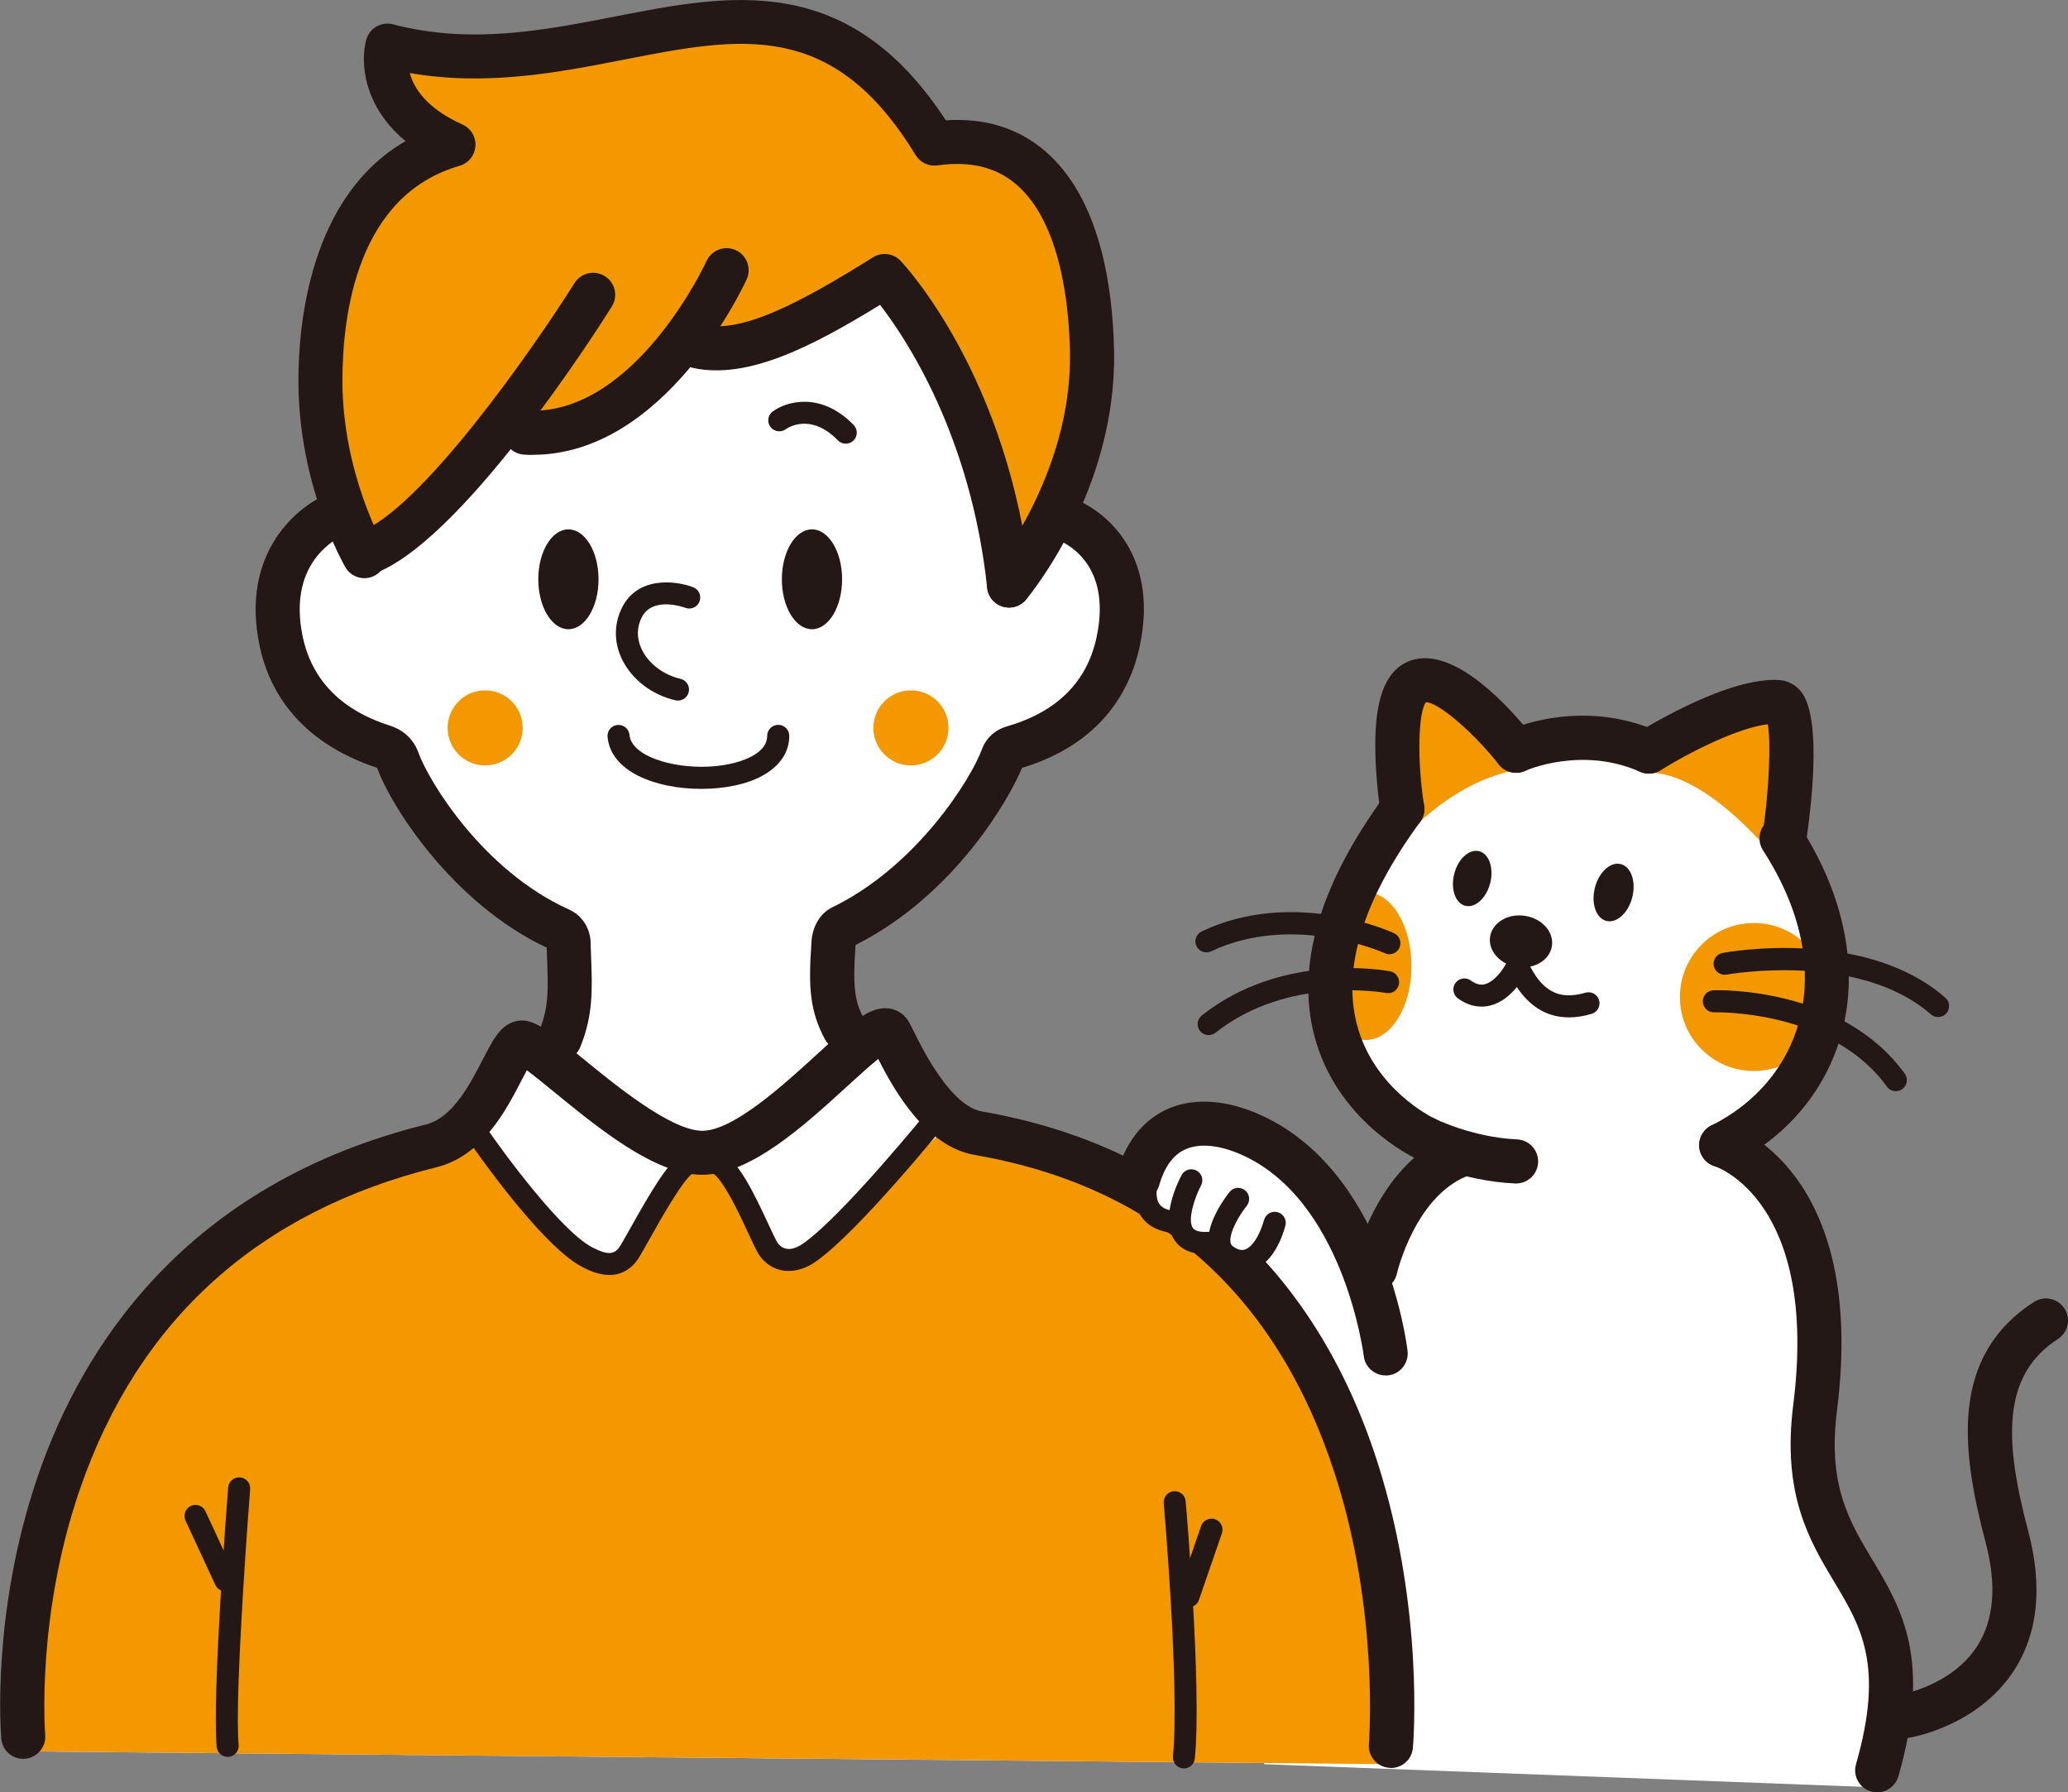
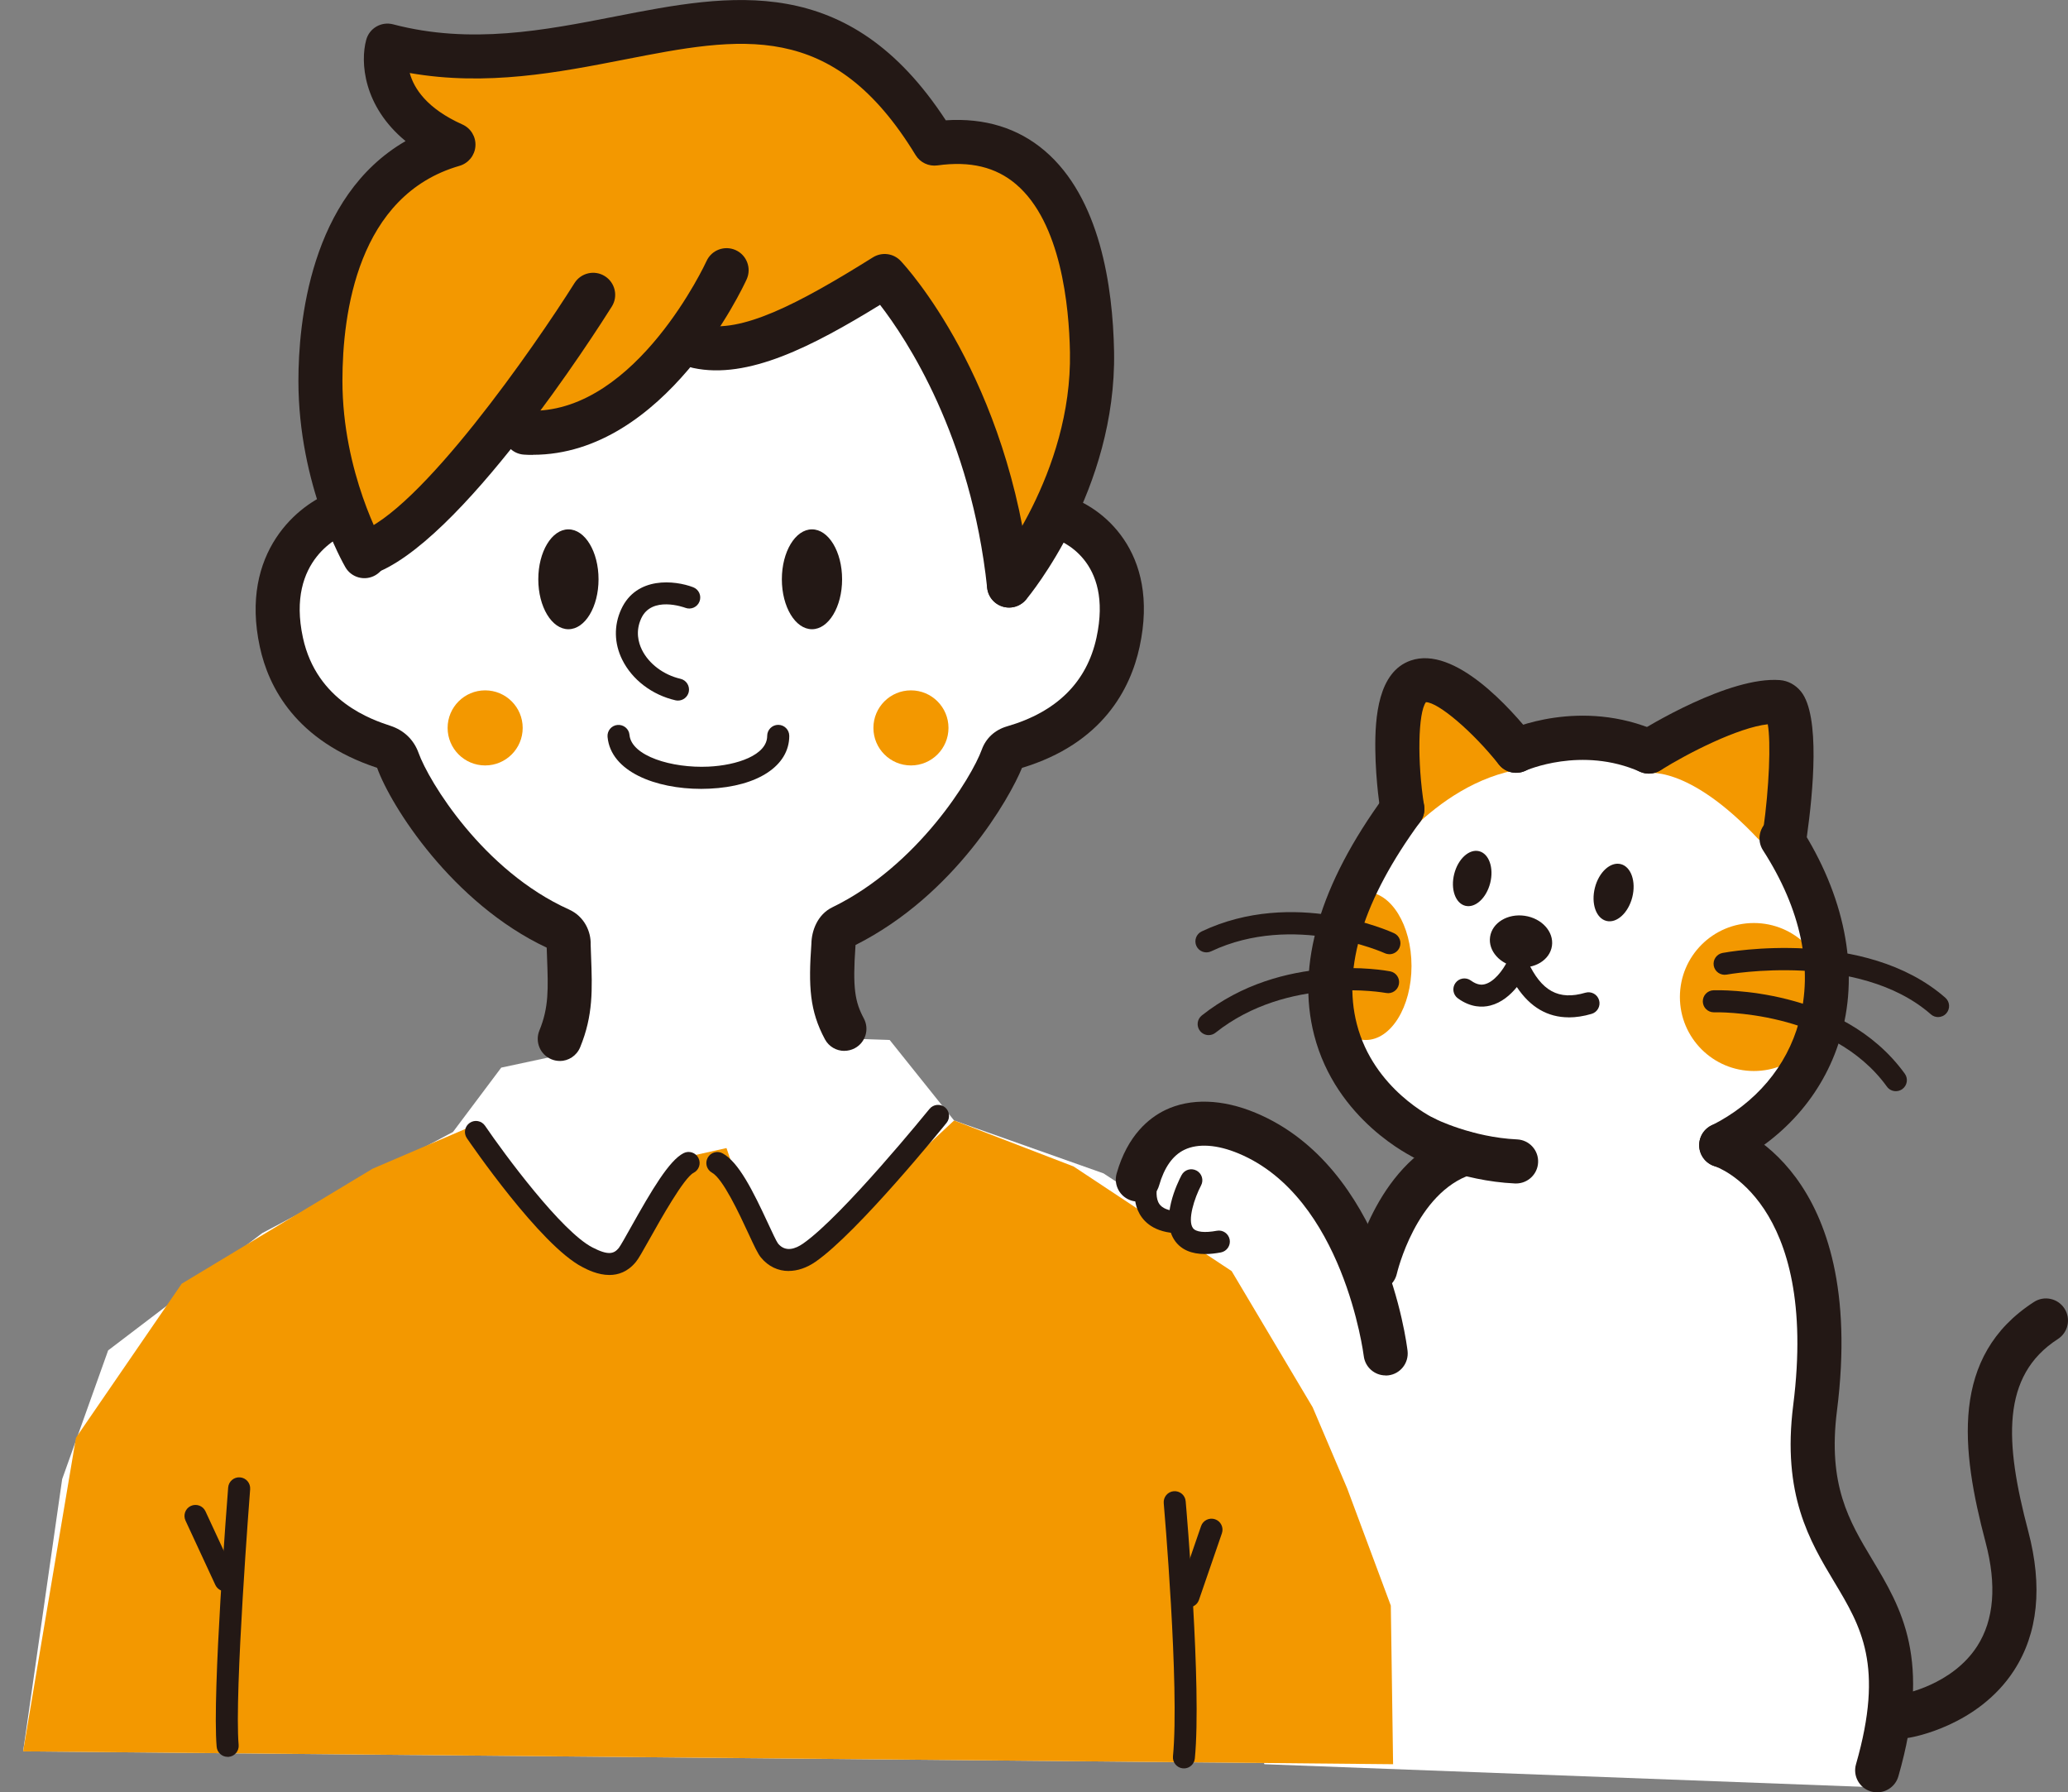
<svg xmlns="http://www.w3.org/2000/svg" id="_レイヤー_1" data-name="レイヤー 1" viewBox="0 0 398.89 345.67">
  <rect x="0" y="0" width="398.89" height="345.67" fill="#808080" stroke="none" />
  <defs>
    <style>
      .cls-1 {
        fill: #231815;
      }

      .cls-1, .cls-2, .cls-3 {
        stroke-width: 0px;
      }

      .cls-2 {
        fill: #f39800;
      }

      .cls-3 {
        fill: #fff;
      }
    </style>
  </defs>
  <polygon class="cls-3" points="4.46 337.76 268.71 340.24 260.73 271.52 246.1 248.02 212.85 226.29 184.03 216.09 171.61 200.57 162.08 200.24 162.41 178.79 185.02 161.67 195.43 144.16 213.29 134.73 215.95 112.12 205.98 99.15 194.67 42.73 122.4 29.43 71.85 70.22 60.99 100.15 53.67 115.78 55.67 134.07 74.95 145.71 85.6 161.33 109.69 182.11 107.54 203.57 96.68 205.9 87.37 218.31 50.57 237.82 20.86 260.43 11.99 285.26 4.46 337.76" />
  <polygon class="cls-3" points="214.18 239.59 223.05 221.41 233.24 216.09 251.87 226.29 262.29 242.06 275.63 221.37 258.52 204.57 259.4 181.95 270.04 156.24 298.86 142.05 332.56 147.37 346.31 168.21 352.96 193.04 344.98 212.99 334.34 222.3 347.64 236.05 349.45 273.58 352.51 295.46 364.04 319.85 364.49 333.59 361.38 344.68 243.88 340.24 214.18 239.59" />
  <polygon class="cls-2" points="4.46 337.76 14.65 277.28 35.05 247.57 71.85 225.4 90.47 217.42 101.56 232.94 112.64 244.03 117.96 243.58 132.15 223.19 140.13 221.41 145.45 236.93 152.1 242.7 164.07 234.72 184.03 216.09 207.08 224.96 237.57 245.14 253.2 271.41 259.85 287.04 268.27 309.65 268.71 340.24 4.46 337.76" />
  <polygon class="cls-2" points="60.21 72.78 68.29 106.51 84.86 95.79 98.01 82.77 117.96 80.11 131.93 66.14 145.23 66.47 171.5 54.84 183.86 71.59 197.6 109.68 210.53 85.87 212.96 62.47 205.28 35.88 198.41 29.54 181.44 27.16 170.53 12.87 163.25 7.71 140.63 2.16 111.33 8.01 73.45 8.31 83.14 26.16 72.54 33.31 62.53 50.27 60.21 72.78" />
  <circle class="cls-2" cx="338.3" cy="192.28" r="14.27" />
  <ellipse class="cls-2" cx="263.44" cy="186.3" rx="8.82" ry="14.27" />
  <path class="cls-2" d="m293.6,148.3s-13.16-18.37-19.98-15.99c-6.82,2.38-8.73,36.54-8.73,36.54,0,0,11.29-17.94,28.71-20.55Z" />
  <path class="cls-2" d="m339.32,162s10.19-20.44,4.14-24.77c-6.05-4.33-26.17,11.91-26.17,11.91,0,0,8.06-2.11,22.03,12.85Z" />
  <path class="cls-1" d="m270.48,160.27c-2.05,0-3.86-1.49-4.19-3.58-.04-.24-.94-5.95-1.01-12.06-.08-6.34.55-15.03,6.79-17.23,8.5-2.99,19.41,9.32,23.7,14.76,1.46,1.84,1.14,4.52-.7,5.97-1.84,1.46-4.52,1.14-5.97-.7-5.01-6.32-11.7-12.01-14.06-12.01h0c-1.51,2.01-1.7,11.47-.35,19.93.37,2.32-1.21,4.5-3.53,4.87-.23.04-.45.05-.67.05Z" />
  <path class="cls-1" d="m344.32,164.92c-.2,0-.4-.01-.6-.04-2.33-.33-3.95-2.48-3.62-4.8,1.16-8.25,1.5-16.96.88-20.4-5.7.62-15.39,5.56-20.68,8.87-1.99,1.25-4.61.64-5.86-1.35-1.25-1.99-.64-4.61,1.35-5.86,1.79-1.12,17.76-10.92,27.52-10.18,1.58.12,3.03.91,4.08,2.21,3.75,4.66,2.32,19.48,1.14,27.9-.3,2.12-2.12,3.66-4.21,3.66Z" />
  <path class="cls-1" d="m318.04,149.2c-.58,0-1.16-.12-1.72-.37-11.28-4.99-22-.23-22.11-.18-2.13.97-4.65.04-5.63-2.09-.98-2.13-.07-4.64,2.06-5.63.57-.27,14.23-6.48,29.12.12,2.15.95,3.12,3.46,2.17,5.61-.7,1.59-2.26,2.53-3.89,2.53Z" />
  <path class="cls-1" d="m274.81,223.78c-.6,0-1.21-.13-1.79-.4-.62-.29-15.3-7.28-19.54-23.77-3.48-13.53,1.09-29.04,13.58-46.11,1.39-1.9,4.05-2.31,5.94-.92,1.9,1.39,2.31,4.05.92,5.94-10.92,14.92-15.03,28.03-12.21,38.97,3.25,12.64,14.78,18.12,14.9,18.18,2.13.99,3.05,3.52,2.06,5.65-.72,1.55-2.25,2.46-3.86,2.46Z" />
  <path class="cls-1" d="m332.01,225.11c-1.56,0-3.06-.86-3.81-2.35-1.05-2.1-.2-4.65,1.9-5.7,8.54-4.27,14.55-11.37,16.9-19.97,2.81-10.26.41-21.71-6.94-33.11-1.27-1.97-.7-4.6,1.27-5.88,1.97-1.27,4.61-.71,5.88,1.27,8.57,13.29,11.41,27.49,7.99,39.97-3,10.97-10.57,19.96-21.3,25.33-.61.31-1.26.45-1.9.45Z" />
  <path class="cls-1" d="m268,184.02c-.3,0-.6-.06-.89-.19h0c-.17-.08-17.6-7.88-33.5-.36-1.06.5-2.33.05-2.83-1.01-.5-1.06-.05-2.33,1.01-2.83,17.72-8.39,36.32-.02,37.1.34,1.07.49,1.53,1.75,1.04,2.82-.36.78-1.13,1.24-1.93,1.24Z" />
  <path class="cls-1" d="m233.14,199.63c-.63,0-1.25-.28-1.67-.8-.73-.92-.58-2.26.34-2.99,15.57-12.36,35.5-8.67,36.34-8.51,1.15.22,1.91,1.34,1.68,2.49-.22,1.15-1.33,1.91-2.49,1.68-.28-.05-18.92-3.43-32.89,7.67-.39.31-.86.46-1.32.46Z" />
  <path class="cls-1" d="m373.84,196.15c-.5,0-1-.17-1.4-.53-13.93-12.2-39.15-7.71-39.4-7.66-1.16.2-2.26-.55-2.48-1.7-.21-1.15.55-2.26,1.7-2.48,1.11-.21,27.48-4.92,42.97,8.64.88.77.97,2.12.2,3-.42.48-1.01.73-1.6.73Z" />
  <path class="cls-1" d="m365.68,210.44c-.66,0-1.31-.3-1.72-.88-10.79-14.91-33.09-14.34-33.32-14.33-.02,0-.05,0-.07,0-1.14,0-2.08-.9-2.12-2.05-.04-1.17.88-2.16,2.05-2.2,1.01-.03,24.78-.67,36.91,16.09.69.95.47,2.28-.48,2.97-.38.27-.81.4-1.24.4Z" />
  <path class="cls-1" d="m292.44,228.24c-.06,0-.13,0-.2,0-10.55-.48-19.01-4.74-19.36-4.92-2.09-1.07-2.92-3.63-1.85-5.72,1.07-2.09,3.62-2.92,5.71-1.86.1.05,7.26,3.61,15.89,4,2.35.11,4.16,2.1,4.05,4.44-.1,2.28-1.99,4.06-4.25,4.06Z" />
  <path class="cls-1" d="m265.28,248.96c-.31,0-.62-.03-.93-.1-2.29-.51-3.73-2.78-3.22-5.07.18-.83,4.7-20.38,20.13-25.4,2.23-.73,4.63.5,5.36,2.73.73,2.23-.5,4.63-2.73,5.36-10.79,3.51-14.42,19.01-14.46,19.17-.45,1.97-2.2,3.32-4.15,3.32Z" />
  <path class="cls-1" d="m362.09,345.67c-.39,0-.78-.05-1.18-.17-2.26-.65-3.56-3-2.91-5.26,5.47-19.04.99-26.51-4.2-35.16-4.73-7.89-10.09-16.83-7.91-34.1,4.99-39.44-14.93-46-15.13-46.06-2.25-.68-3.51-3.06-2.83-5.31.68-2.25,3.06-3.51,5.31-2.83,1.1.34,26.97,8.79,21.09,55.26-1.82,14.35,2.35,21.3,6.76,28.66,5.69,9.49,11.57,19.29,5.08,41.88-.54,1.87-2.24,3.08-4.08,3.08Z" />
-   <path class="cls-1" d="m268.28,340.95c-.12,0-.25,0-.37-.02-2.34-.2-4.07-2.26-3.87-4.6.02-.25,2.03-25.4-6.51-51.92-11.24-34.89-34.65-55.65-69.56-61.68-9.39-1.62-15.51-12.46-18.57-18.51-1.74,1.4-4.1,3.55-5.99,5.28-8.33,7.61-18.67,17.06-27.98,17.06-.08,0-.15,0-.23,0-8.97-.15-19.69-8.92-28.31-15.96-1.75-1.43-3.77-3.08-5.27-4.2-.32.6-.66,1.26-.96,1.83-3.01,5.84-7.57,14.67-16.46,16.88-34.36,8.52-57.49,29.39-68.76,62.02-8.53,24.68-6.74,47.22-6.72,47.45.2,2.34-1.54,4.4-3.87,4.6-2.36.21-4.4-1.53-4.6-3.87-.08-.98-1.97-24.31,7.06-50.66,8.41-24.54,28.22-56.22,74.86-67.79,5.15-1.28,8.5-7.78,10.95-12.52,1.98-3.84,3.29-6.39,5.95-7.27,3.35-1.12,6.24,1.25,13.22,6.96,6.38,5.22,17.06,13.95,23.07,14.05h.1c6,0,15.76-8.92,22.23-14.84,6.7-6.12,10.07-9.21,13.72-8.76,1.53.18,2.84.99,3.69,2.26.32.48.61,1.06,1.13,2.12,1.77,3.58,7.17,14.46,13.2,15.5,37.83,6.54,64.21,29.96,76.29,67.71,9,28.12,6.9,53.92,6.81,55.01-.19,2.22-2.05,3.89-4.23,3.89Z" />
  <path class="cls-1" d="m107.98,204.61c-.54,0-1.09-.1-1.62-.32-2.17-.89-3.21-3.38-2.32-5.55,1.84-4.47,1.7-8.06,1.48-14-.02-.64-.05-1.3-.07-1.98-18.22-8.58-30.05-27.29-32.71-34.68-15.66-5.18-20.94-15.53-22.62-23.31-3.97-18.35,7.53-27.63,14.17-29.97,2.21-.78,4.64.38,5.42,2.6.78,2.21-.37,4.62-2.57,5.41-1.26.47-12,4.96-8.71,20.17,2.67,12.32,13.4,15.85,16.92,17.01,2.57.85,4.48,2.69,5.38,5.2,1.95,5.46,12.44,22.75,29,30.2,3.03,1.36,4.28,4.33,4.2,6.77.03.79.05,1.54.08,2.27.24,6.36.43,11.38-2.11,17.55-.68,1.64-2.26,2.64-3.93,2.64Zm-1.73-21.48h0Zm-.8-1.33h0s0,0,0,0Z" />
  <path class="cls-1" d="m162.86,202.67c-1.52,0-2.99-.82-3.75-2.25-2.94-5.5-3.19-10.16-2.6-18.46.04-2.38,1.12-5.57,4.05-6.99,16.47-8,26.88-25.07,28.81-30.39.8-2.22,2.54-3.82,4.88-4.5,9.59-2.78,15.39-8.54,17.25-17.11,3.25-15.03-7.01-18.76-8.19-19.14-2.22-.71-3.48-3.08-2.79-5.31.69-2.23,3.02-3.49,5.26-2.83,6.61,1.96,18.04,10.57,14.03,29.07-1.75,8.07-7.11,18.62-22.68,23.33-2.33,5.71-12.85,24.46-32.11,34.16,0,.09,0,.03-.01.18-.58,8.22-.08,10.81,1.61,13.98,1.11,2.07.33,4.65-1.75,5.75-.64.34-1.33.5-2,.5Z" />
  <polygon class="cls-3" points="242.37 243.98 230.9 239.99 222.59 232.67 223.09 220.2 236.72 219.87 250.36 228.68 251.59 242.42 246.88 238.37 242.37 243.98" />
  <path class="cls-1" d="m267.27,265.26c-2.13,0-3.96-1.59-4.22-3.75-.04-.3-3.9-30.61-24.13-39.05-4.13-1.73-7.85-1.98-10.46-.72-2.25,1.08-3.89,3.4-4.89,6.9-.65,2.26-3,3.57-5.26,2.92-2.26-.65-3.57-3-2.92-5.26,2.11-7.39,6.27-10.72,9.38-12.22,4.83-2.33,11.02-2.14,17.43.54,24.84,10.37,29.13,44.46,29.3,45.91.27,2.33-1.39,4.45-3.73,4.72-.17.02-.34.03-.5.03Z" />
  <path class="cls-1" d="m226.64,237.81c-.06,0-.12,0-.17,0-4.39-.36-6.23-2.59-7-4.4-1.81-4.28.74-10.17,2.43-12.23.75-.91,2.09-1.04,2.99-.29.91.75,1.04,2.09.29,2.99-1.04,1.26-2.79,5.54-1.8,7.87.17.39.68,1.6,3.43,1.82,1.17.1,2.04,1.12,1.95,2.29-.09,1.11-1.02,1.95-2.12,1.95Z" />
  <path class="cls-1" d="m232.46,241.85c-2.63,0-4.57-.83-5.78-2.48-3.05-4.16.49-11.34,1.23-12.74.55-1.04,1.83-1.43,2.88-.88,1.04.55,1.43,1.84.88,2.87-1.28,2.43-2.67,6.73-1.56,8.23.56.76,2.24.95,4.6.51,1.16-.22,2.26.55,2.48,1.7.21,1.15-.55,2.26-1.7,2.48-1.09.2-2.1.31-3.02.31Z" />
-   <path class="cls-1" d="m239.56,245.31c-1.22,0-2.69-.38-4.27-1.54-1.23-.9-1.98-2.19-2.18-3.73-.55-4.32,3.59-9.58,4.06-10.17.74-.91,2.08-1.05,2.99-.31.91.74,1.05,2.08.32,2.99-1.45,1.8-3.38,5.14-3.15,6.96.05.39.19.63.48.85,1.31.96,2.09.7,2.34.61,1.42-.49,2.83-2.68,3.68-5.71.32-1.13,1.49-1.79,2.62-1.48,1.13.32,1.79,1.49,1.48,2.62-1.27,4.56-3.54,7.6-6.39,8.58-.55.19-1.22.33-1.98.33Z" />
+   <path class="cls-1" d="m239.56,245.31Z" />
  <path class="cls-1" d="m152.13,245.12c-2.04,0-3.93-.87-5.35-2.6-.6-.72-1.22-2.05-2.47-4.74-1.69-3.65-4.85-10.44-6.97-11.62-1.03-.57-1.4-1.86-.83-2.89.57-1.03,1.86-1.4,2.89-.83,3.09,1.71,5.8,7.15,8.77,13.55.71,1.53,1.59,3.43,1.9,3.83,1.46,1.77,3.43.99,4.82.02,7.64-5.31,24.22-25.77,24.39-25.97.74-.91,2.08-1.05,2.99-.32.91.74,1.05,2.08.32,2.99-.7.86-17.13,21.14-25.27,26.79-1.72,1.19-3.5,1.78-5.18,1.78Z" />
  <path class="cls-1" d="m117.55,245.89c-2.25,0-4.28-1.04-5.21-1.53-8.15-4.19-21.71-24.02-22.29-24.86-.66-.97-.41-2.29.56-2.95.97-.66,2.29-.41,2.95.56,3.74,5.49,14.75,20.4,20.72,23.47,3.04,1.57,4.13,1.25,5.07.11.31-.38,1.38-2.29,2.32-3.97,4.07-7.26,7.41-12.93,10.19-14.33,1.05-.53,2.33-.11,2.86.94s.11,2.33-.94,2.86c-1.85.93-6.44,9.12-8.4,12.62-1.49,2.65-2.22,3.96-2.75,4.59-1.56,1.89-3.38,2.49-5.08,2.49Z" />
  <ellipse class="cls-1" cx="109.64" cy="111.72" rx="5.81" ry="9.63" />
  <ellipse class="cls-1" cx="156.62" cy="111.72" rx="5.81" ry="9.63" />
  <ellipse class="cls-1" cx="283.98" cy="169.43" rx="5.43" ry="3.58" transform="translate(49.85 402.96) rotate(-75.75)" />
  <ellipse class="cls-1" cx="311.25" cy="172.13" rx="5.65" ry="3.72" transform="translate(67.79 431.43) rotate(-75.75)" />
  <path class="cls-1" d="m135.25,152.14c-8.76,0-17.44-3.31-18.06-10.02-.11-1.17.75-2.21,1.92-2.31,1.17-.1,2.21.75,2.31,1.92.37,4.07,8.16,6.45,15.23,6.12,5.46-.25,11.33-2.21,11.33-5.93,0-1.17.95-2.13,2.13-2.13s2.13.95,2.13,2.13c0,5.75-6.04,9.75-15.39,10.18-.53.02-1.06.04-1.59.04Z" />
-   <path class="cls-1" d="m163.13,85.56c-.55,0-1.11-.21-1.52-.64-5.18-5.33-9.58-2.48-10.06-2.13-.95.67-2.28.46-2.96-.48-.68-.94-.49-2.26.45-2.95,2.63-1.95,9.29-3.91,15.62,2.6.82.84.8,2.19-.04,3.01-.41.4-.95.6-1.48.6Z" />
  <path class="cls-1" d="m194.64,117.17c-.96,0-1.93-.33-2.73-.99-1.8-1.51-2.04-4.19-.53-5.99.17-.21,15.43-18.82,15-42.25-.17-8.93-1.73-25.01-10.38-32.39-3.91-3.34-8.87-4.53-15.18-3.65-1.68.23-3.34-.55-4.22-2-16-26.27-33.76-22.8-56.24-18.4-12.5,2.44-26.48,5.18-41.33,2.58.8,2.93,3.26,6.84,10.17,9.93,1.63.73,2.63,2.4,2.5,4.18-.12,1.78-1.35,3.29-3.06,3.79-19.65,5.66-22.59,28.41-22.59,41.46,0,17.75,7.84,31.54,7.92,31.68,1.17,2.03.48,4.63-1.55,5.81-2.03,1.18-4.63.49-5.8-1.54-.37-.64-9.06-15.82-9.06-35.95,0-11,2.19-35.55,20.67-46.23-8.17-6.73-8.76-15.25-7.59-19.53.61-2.25,2.92-3.58,5.18-2.99,14.98,3.93,29.18,1.16,42.92-1.53,22.08-4.31,44.88-8.77,63.69,20.04,7.53-.49,13.94,1.49,19.1,5.89,10.62,9.07,13.12,26.05,13.36,38.7.49,26.7-16.27,47.01-16.98,47.86-.84,1-2.05,1.52-3.26,1.52Z" />
  <path class="cls-1" d="m194.63,117.17c-2.15,0-3.99-1.62-4.22-3.8-3.13-29.28-15.57-48-20.66-54.58-13.02,8-25.5,14.46-36.07,12.17-2.29-.5-3.75-2.76-3.26-5.05.5-2.29,2.76-3.76,5.05-3.26,7.49,1.62,18.14-3.78,32.91-13.02,1.72-1.07,3.95-.79,5.34.68.85.9,20.88,22.44,25.12,62.16.25,2.33-1.44,4.43-3.78,4.68-.15.02-.31.02-.46.02Z" />
  <path class="cls-1" d="m102.78,87.73c-.56,0-1.12-.01-1.68-.05-2.34-.13-4.14-2.14-4.01-4.48.13-2.35,2.17-4.14,4.48-4.01.4.02.79.03,1.18.03,20.14,0,33.4-28.57,33.53-28.87.97-2.14,3.49-3.08,5.63-2.11,2.14.97,3.08,3.5,2.11,5.63-.64,1.41-15.73,33.84-41.25,33.84Z" />
  <path class="cls-1" d="m70.28,111.03c-1.79,0-3.46-1.14-4.04-2.94-.72-2.23.5-4.63,2.74-5.35,11.9-3.85,34.23-36.05,41.83-48.14,1.25-1.99,3.88-2.59,5.86-1.34,1.99,1.25,2.59,3.88,1.34,5.86-2.96,4.71-29.44,46.21-46.41,51.7-.44.14-.88.21-1.31.21Z" />
  <circle class="cls-2" cx="93.58" cy="140.38" r="7.24" />
  <circle class="cls-2" cx="175.71" cy="140.38" r="7.24" />
  <path class="cls-1" d="m302.59,196.2c-4.07,0-7.42-1.95-10.01-5.84-1.22,1.5-2.94,3.02-5.14,3.57-1.46.37-3.73.42-6.23-1.39-.95-.69-1.16-2.02-.47-2.97s2.02-1.16,2.97-.47c1.27.92,2.14.85,2.69.71,1.73-.43,3.45-2.58,4.39-4.51.36-.74,1.08-1.23,1.94-1.2.82,0,1.57.49,1.91,1.24,2.66,5.8,6,7.63,11.16,6.11,1.13-.33,2.31.31,2.64,1.44.33,1.13-.31,2.31-1.44,2.64-1.55.46-3.03.68-4.42.68Z" />
  <ellipse class="cls-1" cx="293.39" cy="181.57" rx="4.99" ry="6.03" transform="translate(71.04 445.39) rotate(-81.63)" />
  <path class="cls-1" d="m367.59,335.18c-2.05,0-3.86-1.49-4.19-3.58-.37-2.31,1.19-4.49,3.5-4.87.18-.03,9.64-1.75,14.47-9.25,3.26-5.06,3.8-11.81,1.62-20.05-4.73-17.88-6.88-35.87,9.34-46.34,1.97-1.27,4.6-.71,5.88,1.27,1.27,1.97.71,4.6-1.27,5.88-11.01,7.1-10.25,19.94-5.73,37.02,2.83,10.69,1.91,19.75-2.75,26.92-6.96,10.71-19.66,12.87-20.19,12.95-.23.04-.46.06-.68.06Z" />
  <path class="cls-1" d="m43.91,338.82c-1.09,0-2.02-.83-2.12-1.94-.89-10.26,2.09-48.39,2.22-50.01.09-1.17,1.12-2.05,2.29-1.95,1.17.09,2.04,1.12,1.95,2.29-.03.39-3.08,39.4-2.22,49.31.1,1.17-.76,2.2-1.93,2.3-.06,0-.12,0-.19,0Z" />
  <path class="cls-1" d="m43.47,306.9c-.8,0-1.57-.46-1.93-1.23l-5.76-12.42c-.49-1.07-.03-2.33,1.03-2.82,1.07-.49,2.33-.03,2.82,1.03l5.76,12.42c.49,1.07.03,2.33-1.03,2.82-.29.13-.59.2-.89.2Z" />
  <path class="cls-1" d="m228.37,341.04c-.07,0-.14,0-.21,0-1.17-.11-2.02-1.15-1.91-2.32,1.3-13.39-1.75-48.47-1.78-48.83-.1-1.17.76-2.2,1.93-2.3,1.18-.09,2.2.76,2.3,1.93.13,1.46,3.11,35.82,1.77,49.61-.11,1.1-1.03,1.92-2.11,1.92Z" />
  <path class="cls-1" d="m229.25,310c-.23,0-.46-.04-.69-.12-1.11-.38-1.7-1.59-1.32-2.7l4.43-12.86c.38-1.11,1.59-1.7,2.7-1.32,1.11.38,1.7,1.59,1.32,2.7l-4.43,12.86c-.3.88-1.13,1.43-2.01,1.43Z" />
  <g>
    <path class="cls-3" d="m132.94,115.23s-8.31-3.16-11.2,3.16c-2.89,6.31,2.17,13.02,9.03,14.6" />
    <path class="cls-1" d="m130.78,135.11c-.16,0-.32-.02-.48-.05-4.53-1.04-8.38-3.98-10.29-7.85-1.55-3.14-1.62-6.59-.19-9.7,2.94-6.42,10.37-5.6,13.88-4.26,1.1.42,1.65,1.64,1.23,2.74s-1.64,1.65-2.74,1.23c-.28-.1-6.5-2.36-8.51,2.05-1.13,2.47-.55,4.65.14,6.05,1.33,2.7,4.18,4.84,7.43,5.59,1.14.26,1.86,1.4,1.6,2.55-.23.98-1.1,1.65-2.07,1.65Z" />
  </g>
</svg>